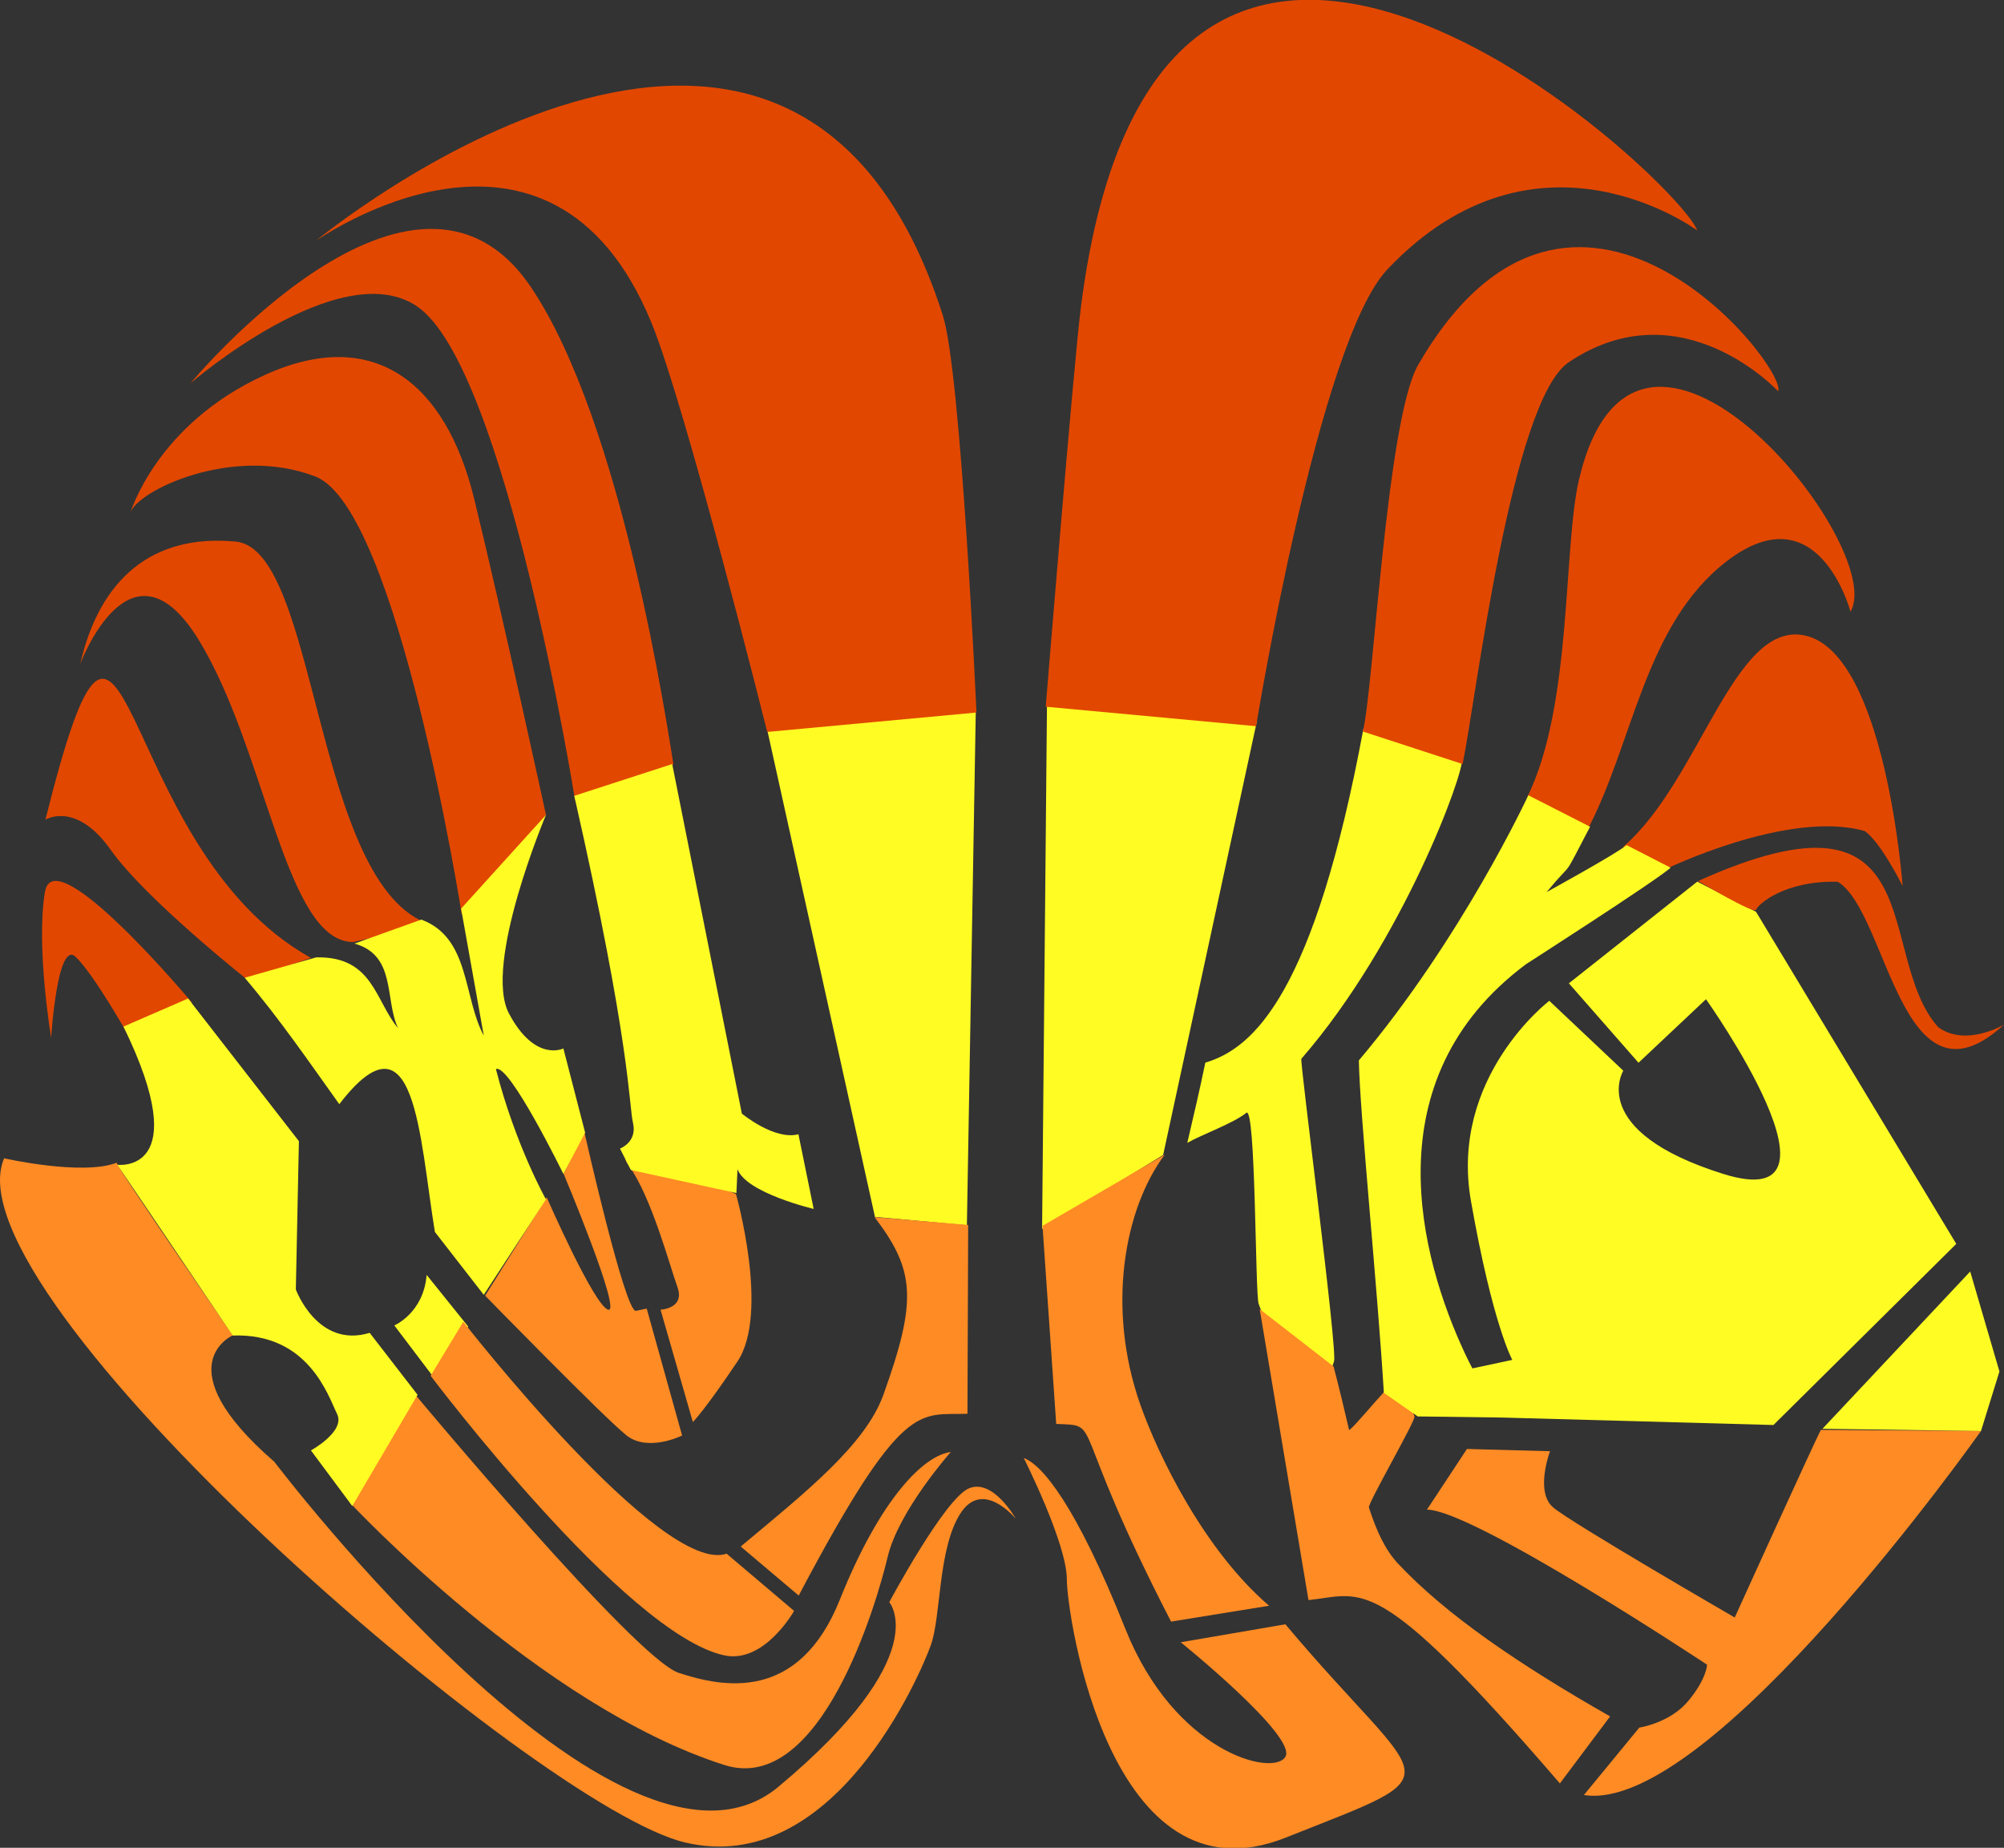
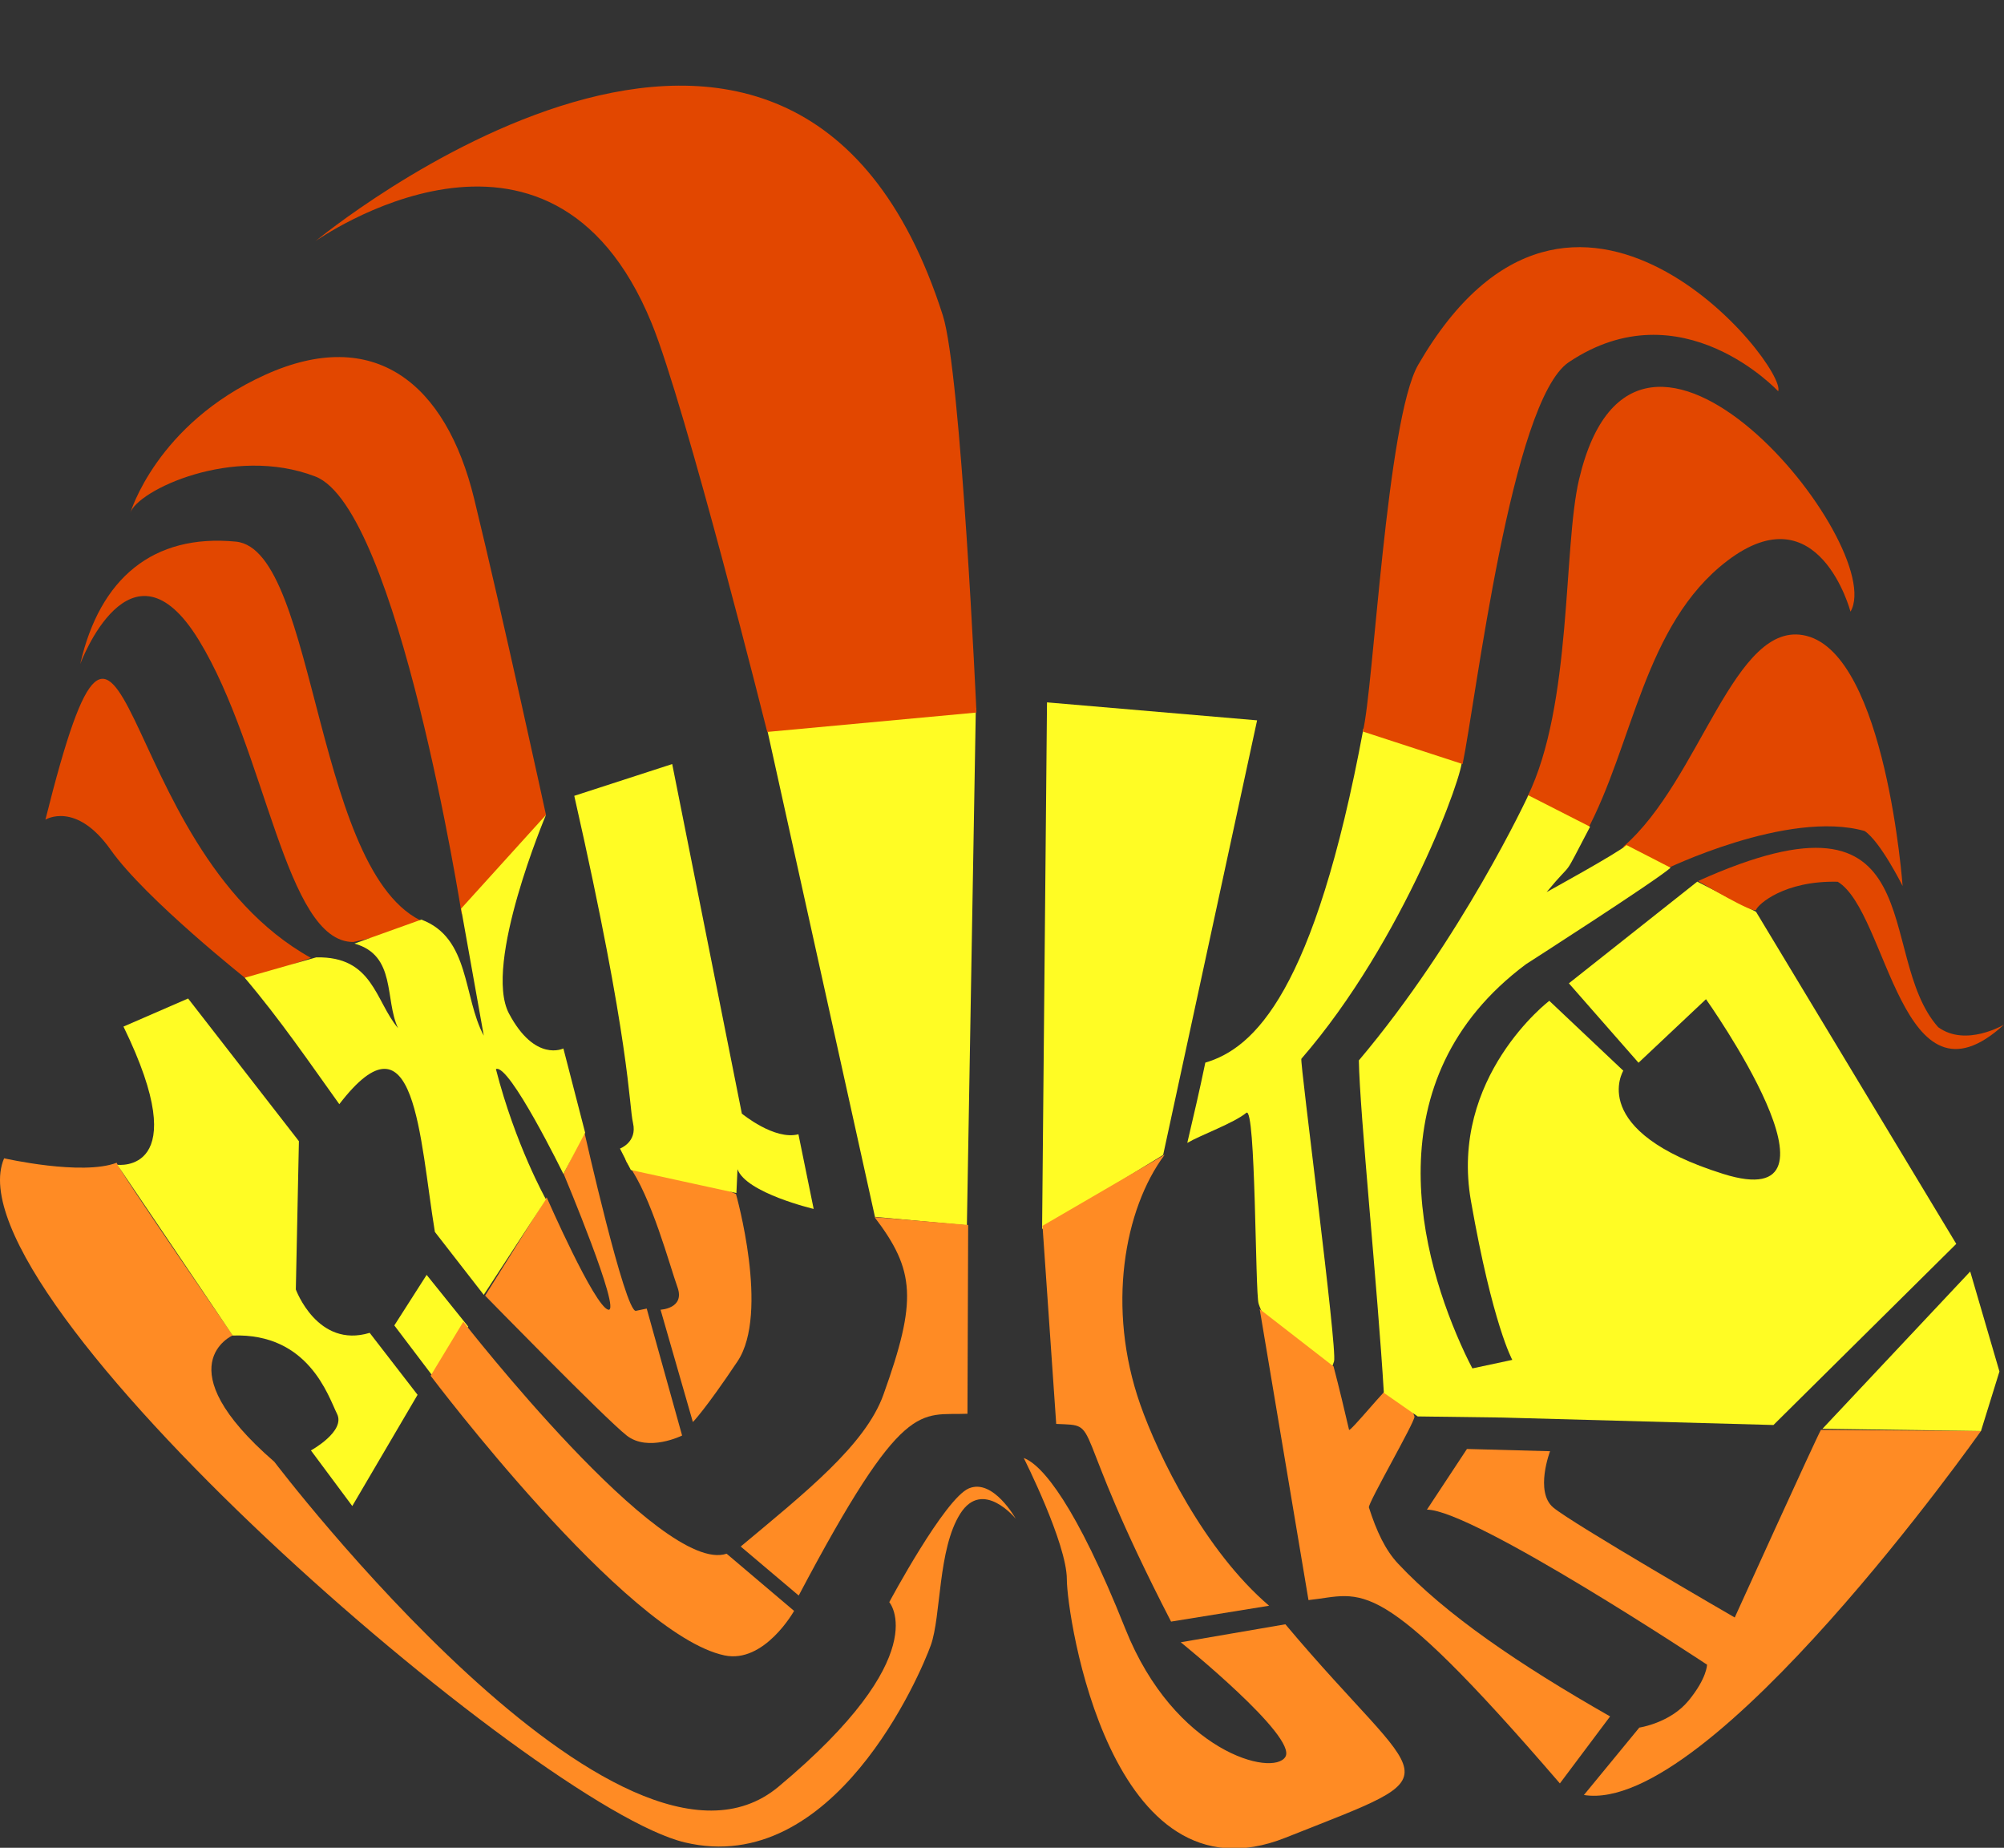
<svg xmlns="http://www.w3.org/2000/svg" xmlns:ns1="http://sodipodi.sourceforge.net/DTD/sodipodi-0.dtd" xmlns:ns2="http://www.inkscape.org/namespaces/inkscape" id="svg3241" ns1:docname="Neues Dokument 3" viewBox="0 0 1237.9 1141.2" version="1.1" ns2:version="0.47pre4 r22446">
  <rect x="0" y="0" width="1237.9" height="1141.2" fill="#333333" stroke="none" />
  <ns1:namedview id="base" bordercolor="#666666" ns2:pageshadow="2" ns2:window-y="49" pagecolor="#ffffff" ns2:window-height="871" ns2:window-maximized="0" ns2:zoom="0.29629877" ns2:window-x="1" showgrid="false" borderopacity="1.0" ns2:current-layer="layer1" ns2:cx="1298.2875" ns2:cy="508.8224" ns2:window-width="1175" ns2:pageopacity="0.0" ns2:document-units="px" />
  <g id="layer1" ns2:label="Ebene 1" ns2:groupmode="layer" transform="translate(147.54 349.93)">
    <g id="g4519" transform="matrix(1.07 0 0 .781 90.402 -72.388)">
      <path id="path3418" style="color:#000000;fill:#ff8b24" d="m202.5 588.83s19.546 94.174 0.888 132.38c-18.657 38.203-25.765 47.976-25.765 47.976l-18.657-88.844s14.215-0.888 9.773-17.769c-4.442-16.88-15.103-71.963-28.43-96.84-13.327-24.876 63.079 23.988 62.191 23.099z" />
      <path id="path3355" ns1:nodetypes="cscscc" style="color:#000000;fill:#e24700" d="m26.227 375.74c-67.571-29.45-64.715-296.52-112.45-302.8-47.745-6.279-78.528 28.898-89.836 96.746 0 0 29.043-107.15 68.476-18.847 39.026 87.389 49.875 238.98 89.207 238.72l44.604-13.821z" />
      <path id="path5108-4" ns1:nodetypes="ccccssssc" style="color:#000000;fill:#fffc24" d="m463.05 548.43c4.43-26.14 6.857-39.995 10.411-63.48 28.143-11.328 62.955-55.433 91.285-264.09l56.805 24.324c1.915 8.226-33.447 143.31-92.64 236.72-1.03 1.626 20.895 229.8 18.863 239.3-7.956 37.19-38.502-24.118-43.556-45.647-1.995-8.5-1.582-157.06-7.088-150.91-7.4 8.269-26.17 17.456-34.081 23.779z" />
      <path id="path5947-1-9" ns1:nodetypes="csccsc" style="color:#000000;fill:#e24700" d="m804.17-45.951c5.55-19.224-118.33-232.76-207.8-20.978-18.29 43.282-25.85 257.83-31.98 290.04l57.608 25.735c7.564-49.779 28.085-287.27 61.308-317.8 64.923-59.665 120.87 23.003 120.87 23.003z" />
      <path id="rect5056" ns1:nodetypes="ccccc" style="color:#000000;fill:#fffc24" d="m382.06 200.06 121.29 14.215-54.239 343.71-69.883 58.5 2.833-416.42z" />
      <path id="rect5056-6" ns1:nodetypes="cccccc" style="color:#000000;fill:#fffc24" d="m340.98 204.4-120.52 16.88 53.799 333.14 8.484 52.535 53.074 6.62 5.167-409.18z" />
      <path id="path5940" ns1:nodetypes="cscccc" style="color:#000000;fill:#e24700" d="m876.01 345.28s-9.635-182.27-55.635-197.85c-41.548-14.077-61.002 114.27-105.66 166.81l23.74 18.204s71.249-47.805 115.61-30.656c9.181 8.353 21.947 43.493 21.947 43.493z" />
      <path id="path5947-1-9-8" ns1:nodetypes="csccsc" style="color:#000000;fill:#e24700" d="m-40.262-164.65s275.58-312.44 362.18 58.664c10.576 45.322 19.427 314.09 19.427 314.09l-120.79 15.338s-47.13-257.78-66.814-323.48c-58.794-196.25-194.01-64.612-194.01-64.612z" />
      <path id="rect5140-4-8" ns1:nodetypes="cccccsc" style="color:#000000;fill:#ff8b24" d="m510.28 914.44-56.589 12.543c-60.78-161.24-38.65-154.66-66.31-156.32l-7.91-156.65 70.533-56.251c-23.459 43.05-33.655 121.26-14.116 197.48 10.444 40.74 37.158 115.61 74.393 159.2z" />
      <path id="rect5140-4-8-4" ns1:nodetypes="cccccsc" style="color:#000000;fill:#ff8b24" d="m205.23 867.61 33.493 38.77c60.783-157.7 69.751-142.14 97.419-143.76l0.411-149.28-54.04-6.184c23.462 42.105 24.658 65.832 5.117 140.38-10.445 39.845-45.16 77.448-82.399 120.08z" />
-       <path id="path5947-1-9-8-6" ns1:nodetypes="csccsc" style="color:#000000;fill:#e24700" d="m757.45-173.11c-10.884-41.024-311.18-424.35-355.86 61.165-4.338 47.135-20.257 315.44-20.257 315.44l121.44 15.406s36.091-303.78 75.768-361.2c86.431-125.1 178.91-30.809 178.91-30.809z" />
      <path id="rect5140-7" ns1:nodetypes="cccccsssssc" style="color:#000000;fill:#ff8b24" d="m707.12 1002-28.969 52.951c-106.69-169.73-113.22-149.51-145.13-144.98l-28.165-230.08 42.642 45.329c3.453 18.031 6.325 34.729 8.938 50.075 0.394 2.312 22.993-35.831 23.376-33.581 2.834 16.648 11.627 9.843 14.388 23.091 0.697 3.344-27.024 68.769-26.296 71.894 4.388 18.834 9.47 33.681 16.824 44.438 27.608 40.382 69.841 79.772 122.39 120.81z" />
      <path id="path5947-1-0" ns1:nodetypes="csccsc" style="color:#000000;fill:#e24700" d="m845.92 128.33c22.14-51.651-123.38-298.49-156.7-104.58-9.28 54.008-3.81 178.2-29.78 250.9l33.958 27.924c27.123-69.208 33.304-164.21 81.377-214.44 52.846-55.224 71.149 40.203 71.149 40.203z" />
      <path id="path3103" ns1:nodetypes="cscccczccccsccccccccsccscc" style="color:#000000;fill:#fffc24" d="m627.63 726.74c-1.438-3.738-2.885-7.698-4.307-11.862-25.59-74.962-54.225-216.27 35.267-307.77 0 0 75.009-65.924 83.49-76.29l-25.443-17.904c-5.026 6.282-46.141 37.163-46.141 37.163 17.154-28.411 7.644-6.255 25.083-51.663l-35.649-24.876s-38.244 112.98-97.839 209.67c0.481 40.737 10.883 181.57 14.437 262.87l19.546 18.657 48.864 0.888 156.51 5.893 105.54-143.23-115.59-262.6-32.197-22.657-1.727-1.215-74.13 80.412 40.206 62.822 38.95-50.258s89.207 172.13 10.052 138.21c-79.156-33.924-57.796-81.669-57.796-81.669l-42.72-55.27s-57.796 60.309-45.232 158.31c12.564 98.002 23.872 125.64 23.872 125.64l-23.044 6.737z" />
-       <path id="path5947-1-9-1-3" ns1:nodetypes="csccsc" style="color:#000000;fill:#e24700" d="m-112.36-52.329s129-213.33 196.56-75.838c52.646 107.14 78.547 346.77 82.201 377.3l-56.828 27.95s-39.994-342.89-91.262-390.26c-44.525-41.138-130.67 60.852-130.67 60.852z" />
      <path id="path3299" ns1:nodetypes="ccccccccscc" style="color:#000000;fill:#fffc24" d="m165.69 248.84 40.206 276.42s18.847 21.36 32.667 16.334l8.795 59.053s-38.95-12.564-43.975-31.411l-0.628 18.847-60.937-18.218-6.282-16.962s10.052-5.026 7.539-20.103c-2.513-15.077-1.256-61.566-33.924-258.83l56.54-25.129z" />
      <path id="path3332" ns1:nodetypes="cscsscc" style="color:#000000;fill:#e24700" d="m44.189 367.67s-36.809-321.11-84.553-346.24c-47.745-25.129-103.03 11.308-106.8 28.898 0 0 15.077-70.361 77.899-109.31 62.822-38.95 104.28 6.282 120.62 98.002 16.334 91.72 41.463 250.03 41.463 250.03l-48.629 78.617z" />
      <path id="path3365" ns1:nodetypes="ccscc" style="color:#000000;fill:#e24700" d="m-42.877 402.13c-116.29-88.41-104.29-377.52-153.28-109.31 0 0 17.59-15.077 37.693 23.872 20.103 38.95 79.156 103.03 79.156 103.03l36.437-17.59z" />
-       <path id="path3375" ns1:nodetypes="cscscc" style="color:#000000;fill:#e24700" d="m-111.49 437.6s-79.588-130.4-84.918-87.756c-5.331 42.645 3.554 115.5 3.554 115.5s3.554-78.183 14.215-63.968 29.482 60.024 29.482 60.024l37.668-23.797z" />
-       <path id="path3408" style="color:#000000;fill:#fffc24" d="m23.924 652.8 23.988 40.868-19.546 40.868-23.099-41.757s16.88-9.773 18.657-39.98z" />
+       <path id="path3408" style="color:#000000;fill:#fffc24" d="m23.924 652.8 23.988 40.868-19.546 40.868-23.099-41.757z" />
      <path id="path3449" ns1:nodetypes="csccsccscc" style="color:#000000;fill:#ff8b24" d="m114.99 539.97s23.544 143.04 29.763 141.26l6.219-1.777 20.434 100.39s-19.546 13.327-31.984 0c-12.44-13.32-81.735-110.61-81.735-110.61l35.538-77.738s27.542 86.178 35.538 88.844c7.996 2.665-25.765-107.5-25.765-107.5l11.994-32.872z" />
      <path id="path3475" ns1:nodetypes="cccscc" style="color:#000000;fill:#ff8b24" d="m45.074 689.85s114.34 201.03 152.03 183.44l38.95 45.232s-17.143 41.867-40.206 35.18c-57.17-16.57-169.61-221.13-169.61-221.13l18.847-42.719z" />
-       <path id="path3477" ns1:nodetypes="csscsscc" style="color:#000000;fill:#ff8b24" d="m17.432 747.65s126.9 208.57 152.03 219.88c25.129 11.308 69.104 23.872 92.977-57.796 23.872-81.669 49.001-114.34 64.079-116.85 0 0-30.155 46.488-36.437 82.925-6.282 36.437-38.637 188.79-94.233 164.59-106.8-46.49-216.11-207.31-216.11-207.31l37.693-85.438z" />
      <path id="path3495" ns1:nodetypes="csccccsccccc" style="color:#000000;fill:#ff8b24" d="m724.01 1010.8s17.769-3.554 28.43-21.322c10.661-17.769 10.661-28.43 10.661-28.43s-135.04-122.6-161.7-122.6l23.099-47.976 47.976 1.777s-8.884 31.984 1.777 44.422 104.84 87.067 104.84 87.067 46.199-139.48 49.753-148.37l92.398 0.888s-156.37 303.85-229.22 287.85l31.984-53.306z" />
      <path id="path3505" ns1:nodetypes="csscsscc" style="color:#000000;fill:#ff8b24" d="m459.26 943.32s67.521 74.629 60.414 90.621c-7.107 15.992-63.968-3.554-92.398-101.28-28.43-97.728-47.976-129.71-58.637-135.04 0 0 24.876 67.521 24.876 95.951s24.876 259.42 126.16 204.34c101.28-55.083 81.736-35.538 0-168.8l-60.414 14.215z" />
      <path id="path3517" style="color:#000000;fill:#fffc24" d="m829.74 774.51 85.29-124.38 16.88 79.071-10.661 47.087-91.509-1.777z" />
      <path id="path3570" style="color:#000000;fill:#ff8b24" d="m-155 564.11c-0.5 2.5 67 136.5 67 136.5s-40 24 24 100c0 0 200 361 291 257s64-146 64-146 32-82 46-90 27 24 27 24-19-32-32-4-11 81-17 104-56 184-142 156-427-433-393-541c0 0 45 14 65 3.5z" />
      <path id="path3385" ns1:nodetypes="ccccccccccccsc" style="color:#000000;fill:#fffc24" d="m-88.019 700.77-66.631-135.04s45.31 7.996 3.554-109.28l37.314-22.211 63.968 112.83-1.777 117.27s12.485 46.866 42.64 34.302l27.642 49.001-37.693 87.951-23.872-43.975s20.103-15.077 15.077-28.898c-5.026-13.821-16.334-64.078-60.219-61.954z" />
      <path id="path3322" ns1:nodetypes="ccsccccccccccccccc" style="color:#000000;fill:#fffc24" d="m115.43 540.34-12.564-66.591s-16.334 11.308-31.411-27.642 21.359-157.06 21.359-157.06l-49.001 74.13 13.101 100.45c-12.017-30.59-7.846-77.37-36.052-91.78l-38.614 18.965c24.284 9.28 17.342 44.12 25.164 66.87-13.244-21.55-14.424-57.03-47.266-55.96l-41.244 16.117c20.607 33.322 37.156 66.644 54.602 99.967 44.145-78.696 46.21 26.233 55.18 101.03l28.214 49.735 35.916-75.463s-17.59-42.719-28.898-103.03c7.539-5.026 38.95 82.925 38.95 82.925l12.564-32.667z" />
      <path id="path4496" ns1:nodetypes="ccccsc" style="color:#000000;fill:#e24700" d="m757.92 341.35c137.56-84.908 101.38 58.264 138.62 115.56 16 16 38-2 38-2-59.434 74.503-67.009-89.191-96-113-31-1-46.062 18.062-47.062 22.062s-30.562-20.375-33.562-22.625z" />
    </g>
  </g>
</svg>